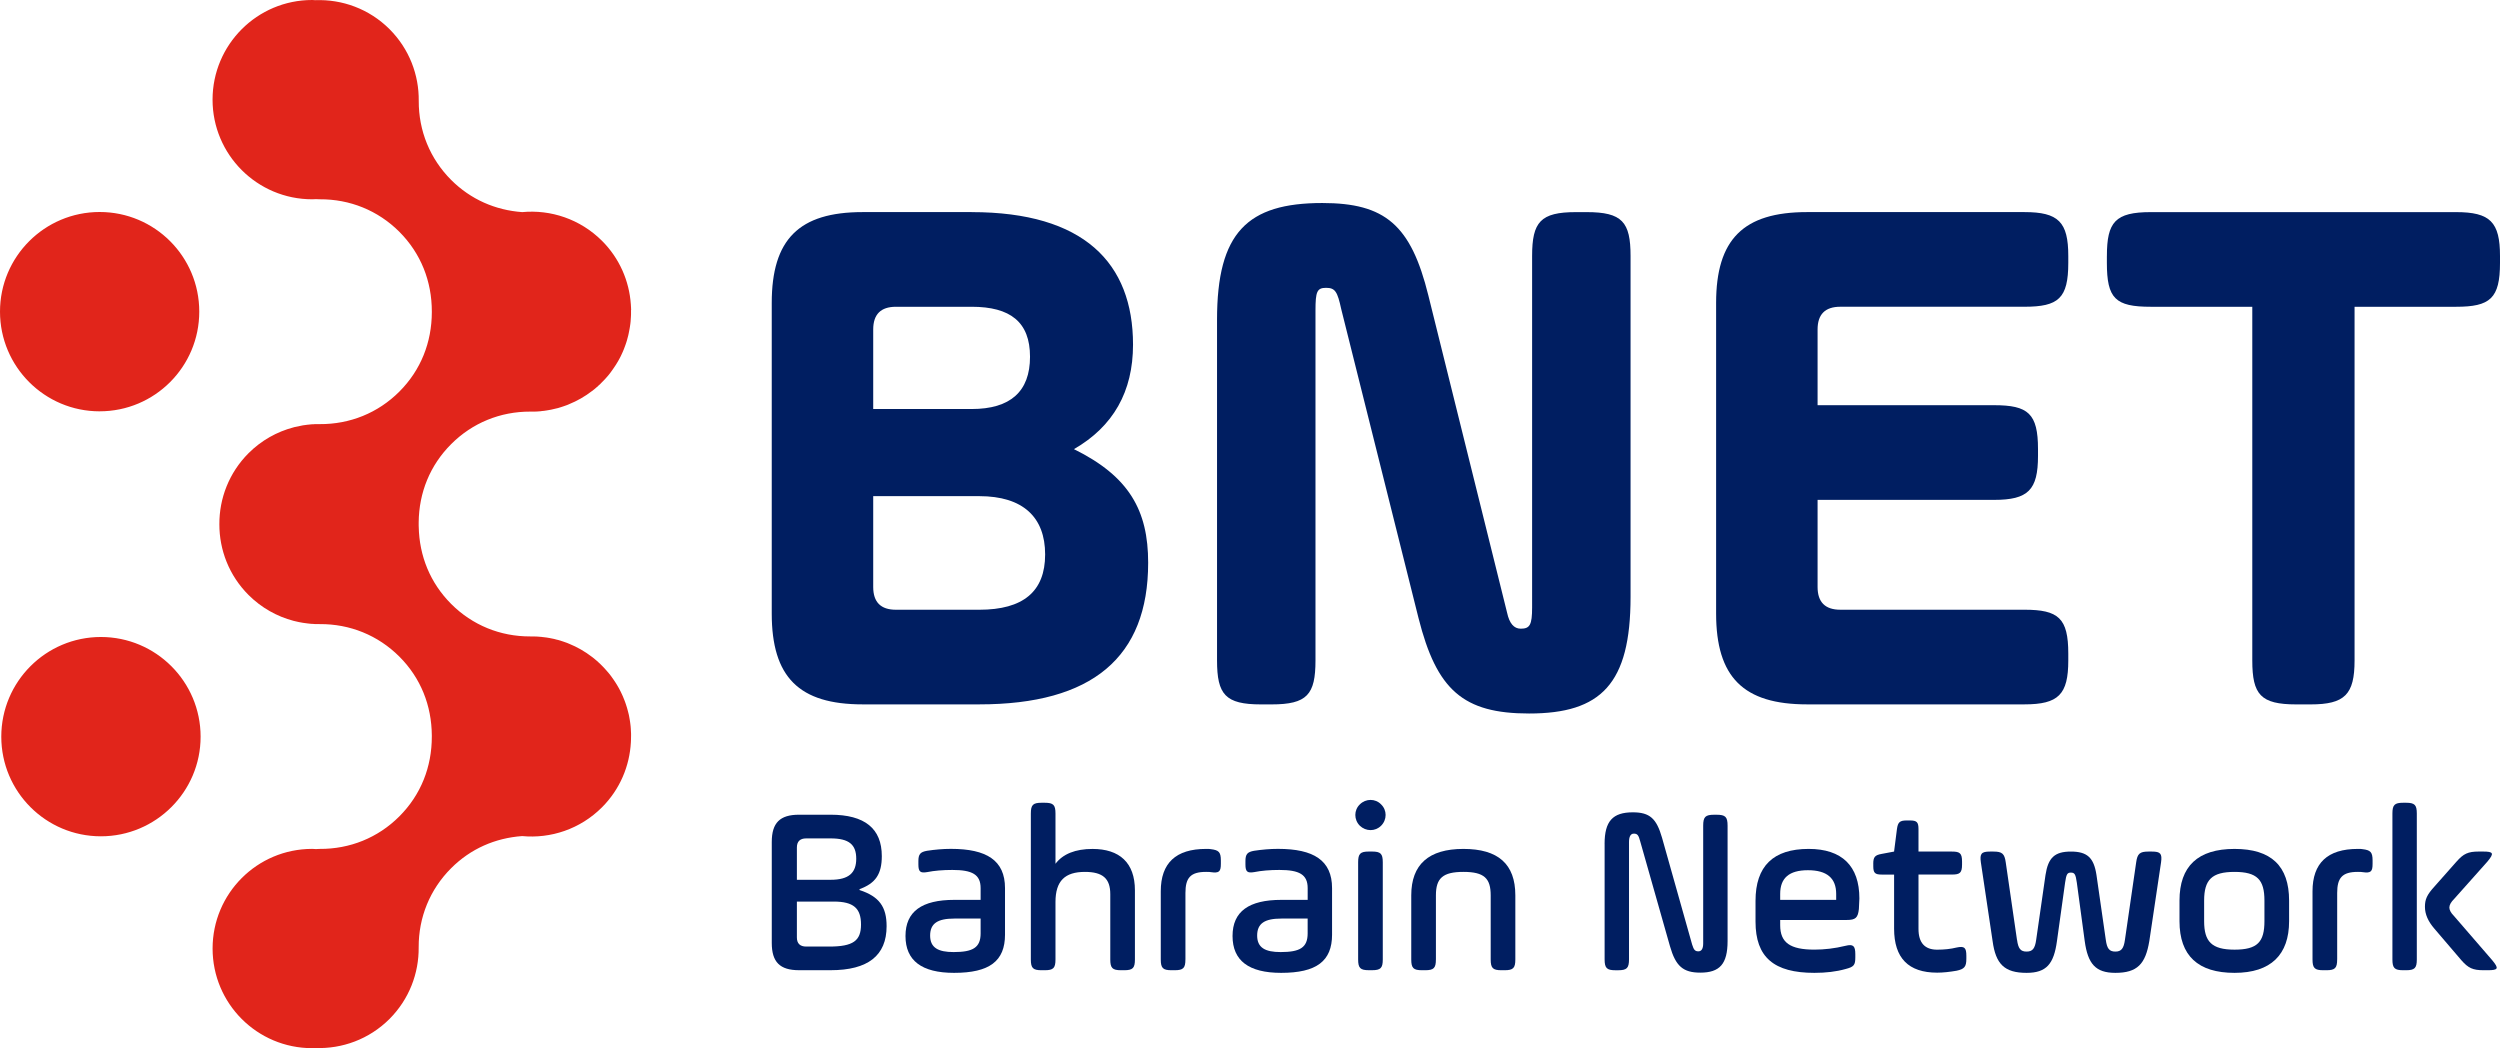
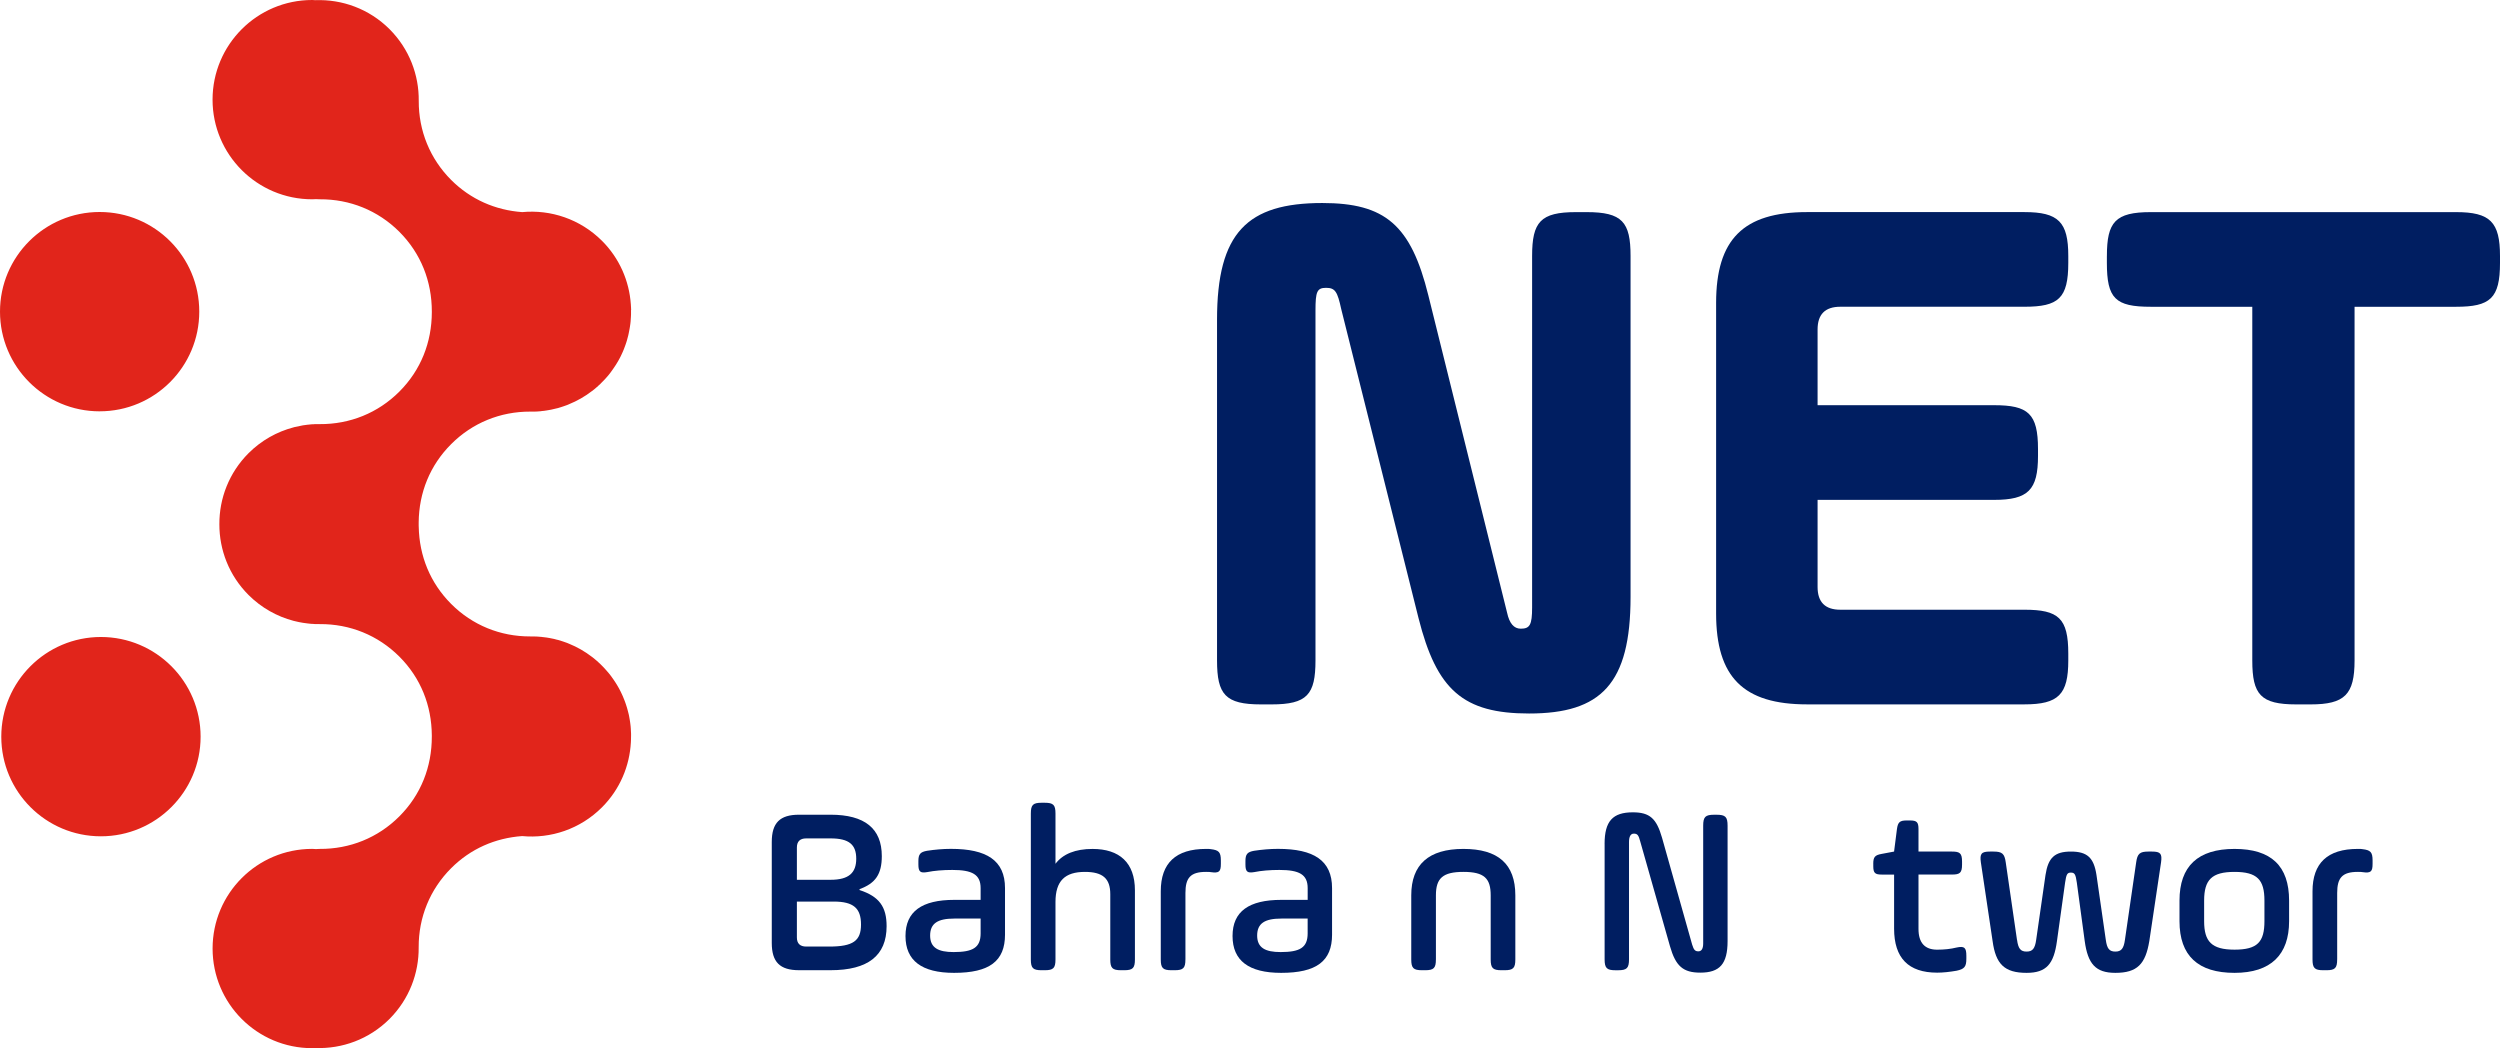
<svg xmlns="http://www.w3.org/2000/svg" id="Layer_2" viewBox="0 0 1026.9 430.6">
  <defs>
    <style>.cls-1{fill:#001e61;}.cls-2{fill:#e1251b;fill-rule:evenodd;}</style>
  </defs>
  <g id="Layer_1-2">
    <g>
      <path class="cls-2" d="m40.94,168.95c22.6,0,40.91-18.33,40.91-40.95s-18.31-40.92-40.91-40.92S0,105.41,0,128.01s18.33,40.95,40.94,40.95Zm.5,92.7c-22.57,0-40.91,18.33-40.91,40.95s18.33,40.92,40.91,40.92,40.96-18.34,40.96-40.92-18.34-40.95-40.96-40.95Zm217.8-134.26v-.16l-.04-.97-.06-.99-.02-.28c-.66-9.49-4.59-18.81-11.84-26.06-8.99-8.96-21.09-12.91-32.8-11.8-11.01-.8-21.14-5.21-29.14-13.19-8.74-8.74-13.39-20.24-13.34-32.49.12-10.63-3.86-21.32-11.99-29.46C151.61,3.61,140.51-.34,129.52.07l-1.28-.07c-22.6,0-40.93,18.34-40.93,40.94s18.33,40.92,40.93,40.92l1.55-.06,1.57.06c12.32-.08,23.88,4.57,32.67,13.34,8.89,8.92,13.37,20.39,13.35,32.82v.2c-.02,12.36-4.49,23.78-13.33,32.63-8.79,8.8-20.36,13.44-32.7,13.36h-1.14s-.34.01-.34.01h-.64s-.36.04-.36.04l-.49.02h-.29s-.21.03-.21.03l-.51.04h-.04s-.45.06-.45.06l-.5.04h0l-1.93.26c-1.16.2-2.29.44-3.43.71l-.47.13c-6.77,1.79-13.16,5.32-18.46,10.61-8.04,8.06-12.03,18.62-11.98,29.19-.02,10.49,3.95,21.01,11.98,29.04,5.31,5.3,11.7,8.83,18.46,10.62l.47.11c1.14.29,2.28.53,3.43.71l1.93.26h.02s.51.06.51.06l.43.05h.06l.49.05h.23l.27.02.49.03.36.03h.63l.34.02h.66s.49.01.49.01c12.33-.09,23.9,4.57,32.7,13.36,8.79,8.79,13.24,20.11,13.32,32.36v.47c.02,12.43-4.46,23.91-13.35,32.8-8.79,8.8-20.36,13.43-32.68,13.35l-1.57.07-1.54-.08c-22.6,0-40.91,18.31-40.91,40.93s18.31,40.93,40.91,40.93l1.27-.06c10.98.39,22.09-3.56,30.47-11.93,8.12-8.13,12.12-18.82,12-29.48-.04-12.23,4.6-23.73,13.34-32.46,7.99-8,18.13-12.39,29.14-13.19,11.71,1.1,23.82-2.82,32.8-11.8,7.44-7.44,11.37-17.03,11.89-26.79l.02-.54.02-.38.03-1.7v-.86s-.05-.98-.05-.98l-.05-1-.07-.97-.11-.97-.13-.99-.16-.97-.17-.97-.19-.97-.24-.95-.25-.97-.26-.94-.3-.94-.31-.94-.34-.93-.74-1.84-.41-.9-.44-.93-.46-.9-.47-.87-.51-.88-.53-.87-.56-.86-.57-.84-.6-.84-.6-.82-.65-.81-.69-.8-.69-.78-.71-.78-.75-.76-.74-.74h0s-.77-.7-.77-.7v-.04s-1.57-1.32-1.57-1.32l-.06-.06-.74-.58-.07-.05c-2.97-2.29-6.18-4.13-9.55-5.49h-.02s-.7-.3-.7-.3l-.22-.08-1.69-.59-.18-.05-.1-.03-.66-.23-.19-.03-.05-.04-.73-.2-.16-.04h-.09c-.88-.27-1.73-.47-2.62-.62h-.08s-.11-.05-.11-.05l-.1-.02-1.68-.28h-.08s-.07-.01-.07-.01l-.91-.11h-.09l-.8-.11-.14-.02h-.16s-.82-.07-.82-.07h-.04s0,0,0,0l-.81-.06h-.3l-.82-.04h-1.51c-12.26.03-23.74-4.61-32.46-13.35-8.62-8.64-13.09-19.71-13.32-31.71l-.02-.42v-1.37c.12-12.18,4.61-23.41,13.34-32.14,8.72-8.74,20.22-13.39,32.46-13.36h1.52l.82-.02h.29s.81-.07.81-.07h.05l.83-.06.12-.03h.05l.12-.03.8-.08h.08l.81-.11.1-.03h.07s.08-.01.08-.01l1.68-.29.11-.02.09-.03h.1c.87-.17,1.72-.38,2.6-.61l.09-.02.16-.03.74-.24h.06s.17-.06.17-.06l.67-.21.09-.05.19-.04,1.68-.59h0s.22-.08.22-.08l.69-.29.03-.02c3.37-1.36,6.58-3.19,9.54-5.48l.08-.04.73-.59.07-.04,1.56-1.35v-.03s.79-.69.79-.69h0s.73-.76.73-.76l.74-.74.72-.77.7-.78.67-.79.65-.83.59-.81.6-.85.57-.84.57-.86.52-.86.51-.86.48-.88.47-.91.43-.92.41-.9.38-.92.36-.95.34-.92.32-.93.29-.94.26-.97.26-.97.21-.96.19-.96.18-.96.16-.97.14-.98.11-.97.13-1.97.04-.98v-.98s0-.11,0-.11v-.71Z" />
-       <path class="cls-1" d="m399.12,87.13c46.06,0,66.28,20.84,66.28,54.44,0,19.28-8.1,33.6-24.27,42.92,22.71,11.2,30.49,25.2,30.49,46.67,0,38.89-23.03,58.17-69.38,58.17h-47.91c-26.14,0-37.33-11.2-37.33-37.32v-127.57c0-26.12,11.19-37.32,37.33-37.32h44.79Zm-31.11,38.88c-6.22,0-9.33,3.11-9.33,9.34v32.66h40.44c15.87,0,23.97-7.16,23.97-21.46s-8.1-20.54-23.97-20.54h-31.11Zm-9.33,77.79v37.32c0,6.22,3.11,9.34,9.33,9.34h34.23c18.04,0,27.06-7.47,27.06-22.71s-9.02-23.95-27.06-23.95h-43.56Z" />
      <path class="cls-1" d="m499.91,131.3c0-35.77,12.44-47.91,43.24-47.91,25.82,0,36.41,9.02,43.56,37.96l32.35,130.35c.94,4.36,2.8,6.54,5.6,6.54,3.74,0,4.67-1.56,4.67-8.72V105.17c0-14,3.42-18.04,18.04-18.04h4.36c14.62,0,18.04,4.04,18.04,18.04v140c0,35.77-12.13,47.91-41.68,47.91-27.07,0-37.96-9.64-45.42-39.2l-31.75-126.93c-1.55-7.16-2.48-8.72-6.22-8.72s-4.35,1.56-4.35,9.34v143.73c0,14-3.42,18.04-18.05,18.04h-4.35c-14.62,0-18.04-4.04-18.04-18.04v-140Z" />
      <path class="cls-1" d="m746.59,205.34v35.77c0,6.22,3.11,9.34,9.33,9.34h75.61c14,0,18.04,3.42,18.04,18.04v2.8c0,14-4.04,18.04-18.04,18.04h-89.29c-26.14,0-37.33-11.2-37.33-37.32v-127.57c0-26.12,11.19-37.32,37.33-37.32h89.29c14,0,18.04,4.04,18.04,18.04v2.8c0,14.62-4.04,18.04-18.04,18.04h-75.61c-6.22,0-9.33,3.11-9.33,9.34v31.1h72.5c14,0,18.04,3.42,18.04,18.04v2.8c0,14-4.05,18.05-18.04,18.05h-72.5Z" />
      <path class="cls-1" d="m865.43,105.17c0-14,3.42-18.04,18.04-18.04h125.37c14,0,18.06,4.04,18.06,18.04v2.8c0,14.62-4.05,18.04-18.06,18.04h-41.68v145.29c0,14-4.05,18.04-18.06,18.04h-5.91c-14.62,0-18.04-4.04-18.04-18.04V126.01h-41.69c-14.62,0-18.04-3.42-18.04-18.04v-2.8Z" />
      <g>
        <path class="cls-1" d="m341.18,334.65c14.05,0,21.03,5.7,21.03,17,0,7.37-2.56,11.2-9.14,13.56v.39c8.16,2.65,11.11,6.98,11.11,14.84,0,12.09-7.67,18.08-23,18.08h-12.97c-7.86,0-11.2-3.34-11.2-11.2v-41.47c0-7.86,3.34-11.2,11.2-11.2h12.97Zm-10.02,9.73c-2.56,0-3.83,1.28-3.83,3.73v13.27h13.86c7.47,0,10.52-2.85,10.52-8.65s-2.95-8.35-10.52-8.35h-10.02Zm-3.83,25.95v14.74c0,2.46,1.28,3.74,3.83,3.74h9.44c9.83,0,13.07-2.36,13.07-9.04s-3.05-9.44-11.2-9.44h-15.14Z" />
        <path class="cls-1" d="m412.82,383.89c0,10.91-6.39,15.72-20.93,15.72-13.27,0-19.95-5.01-19.95-15.14s6.78-14.84,20.05-14.84h10.81v-4.82c0-5.6-3.44-7.47-11.6-7.47-3.93,0-7.37.29-10.32.88-2.85.49-3.64-.1-3.64-3.14v-1.38c0-2.85.79-3.73,3.54-4.23,3.24-.49,6.58-.79,9.83-.79,14.64,0,22.21,4.72,22.21,16.12v19.07Zm-10.02-6.58h-10.81c-6.78,0-9.93,1.96-9.93,6.98s3.34,6.78,9.63,6.78c7.86,0,11.11-1.77,11.11-7.67v-6.09Z" />
        <path class="cls-1" d="m423.43,334.16c0-3.54.88-4.42,4.42-4.42h1.28c3.54,0,4.42.88,4.42,4.42v20.64c3.05-4.03,8.16-6.09,15.23-6.09,11.01,0,17.4,5.6,17.4,17v28.4c0,3.54-.88,4.42-4.42,4.42h-1.28c-3.54,0-4.42-.88-4.42-4.42v-26.83c0-6.39-3.05-9.14-10.42-9.14-8.16,0-12.09,3.64-12.09,12.38v23.59c0,3.54-.88,4.42-4.42,4.42h-1.28c-3.54,0-4.42-.88-4.42-4.42v-59.95Z" />
        <path class="cls-1" d="m486.92,394.11c0,3.54-.88,4.42-4.42,4.42h-1.28c-3.54,0-4.42-.88-4.42-4.42v-28.01c0-11.6,6.19-17.4,18.58-17.4.98,0,1.67,0,1.97.1,3.24.39,4.13,1.18,4.13,4.62v1.38c0,3.24-.69,3.93-4.13,3.44-.29-.1-.98-.1-1.97-.1-6.39,0-8.45,2.46-8.45,8.65v27.32Z" />
        <path class="cls-1" d="m547.16,383.89c0,10.91-6.39,15.72-20.93,15.72-13.27,0-19.95-5.01-19.95-15.14s6.78-14.84,20.05-14.84h10.81v-4.82c0-5.6-3.44-7.47-11.6-7.47-3.93,0-7.37.29-10.32.88-2.85.49-3.64-.1-3.64-3.14v-1.38c0-2.85.79-3.73,3.54-4.23,3.24-.49,6.58-.79,9.83-.79,14.64,0,22.21,4.72,22.21,16.12v19.07Zm-10.03-6.58h-10.81c-6.78,0-9.93,1.96-9.93,6.98s3.34,6.78,9.63,6.78c7.86,0,11.11-1.77,11.11-7.67v-6.09Z" />
-         <path class="cls-1" d="m558.56,330.42c2.46-2.46,6.39-2.46,8.75,0,2.46,2.36,2.46,6.29,0,8.75s-6.29,2.36-8.75,0c-2.46-2.46-2.46-6.39,0-8.75Zm-.69,23.78c0-3.54.88-4.42,4.42-4.42h1.28c3.54,0,4.42.88,4.42,4.42v39.9c0,3.54-.88,4.42-4.42,4.42h-1.28c-3.54,0-4.42-.88-4.42-4.42v-39.9Z" />
        <path class="cls-1" d="m589.81,394.11c0,3.54-.88,4.42-4.42,4.42h-1.28c-3.54,0-4.42-.88-4.42-4.42v-26.34c0-12.68,7.17-19.07,21.42-19.07s21.33,6.19,21.33,19.07v26.34c0,3.54-.88,4.42-4.42,4.42h-1.28c-3.54,0-4.42-.88-4.42-4.42v-26.34c0-6.98-2.65-9.63-11.2-9.63s-11.3,2.65-11.3,9.63v26.34Z" />
        <path class="cls-1" d="m659.1,346.64c0-9.34,3.34-12.97,11.6-12.97,6.98,0,9.73,2.56,11.99,10.42l12.38,43.93c.69,2.26,1.28,2.75,2.56,2.75s1.97-1.08,1.97-3.24v-48.35c0-3.64.88-4.52,4.52-4.52h.98c3.64,0,4.52.88,4.52,4.52v47.37c0,9.43-3.24,12.97-11.2,12.97-7.08,0-10.12-2.65-12.48-10.91l-12.19-42.95c-.69-2.65-1.18-3.24-2.65-3.24-1.28,0-1.97,1.18-1.97,3.44v48.16c0,3.64-.88,4.52-4.52,4.52h-.98c-3.64,0-4.52-.88-4.52-4.52v-47.37Z" />
-         <path class="cls-1" d="m763.56,373.37c-.39,3.64-1.38,4.52-5.01,4.52h-27.32v2.16c0,7.17,4.13,10.02,14.05,10.02,4.13,0,8.35-.49,12.78-1.57,3.15-.79,4.03,0,4.03,3.44v1.28c0,3.24-.59,3.93-4.03,4.82-3.83,1.08-8.06,1.57-12.78,1.57-16.61,0-24.18-6.39-24.18-21.03v-8.55c0-14.25,7.27-21.33,21.82-21.33,13.66,0,20.84,6.98,20.84,20.34,0,.88-.1,2.36-.2,4.32Zm-32.33-3.73h23v-2.46c0-6.49-3.83-9.73-11.6-9.73s-11.4,3.24-11.4,9.73v2.46Z" />
        <path class="cls-1" d="m769.46,354.8c0-2.75.69-3.54,3.34-4.03l5.21-.98,1.18-9.24c.39-2.85,1.18-3.54,4.03-3.54h1.28c2.85,0,3.54.69,3.54,3.54v9.24h13.76c3.24,0,4.13.69,4.13,4.13v1.18c0,3.44-.88,4.13-4.13,4.13h-13.76v22.31c0,5.7,2.56,8.55,7.67,8.55,2.95,0,5.6-.29,7.96-.88,3.24-.69,4.03,0,4.03,3.44v1.18c0,3.24-.79,4.23-4.03,4.91-2.85.49-5.5.79-7.96.79-11.79,0-17.69-6-17.69-18.08v-22.21h-5.11c-2.75,0-3.44-.69-3.44-3.44v-.98Z" />
        <path class="cls-1" d="m828.52,386.05c.49,3.64,1.47,4.82,3.93,4.82s3.44-1.28,3.93-4.82l3.83-26.63c1.08-7.08,3.74-9.63,10.42-9.63s9.44,2.46,10.52,9.63l3.83,26.63c.49,3.64,1.47,4.82,3.93,4.82s3.44-1.28,3.93-4.82l4.62-31.84c.49-3.54,1.47-4.42,5.01-4.42h1.47c3.54,0,4.23.88,3.74,4.42l-4.82,32.33c-1.57,9.43-4.91,13.07-13.96,13.07-8.16,0-11.3-3.73-12.58-13.07l-3.24-23.98c-.49-3.44-.88-4.13-2.46-4.13-1.47,0-1.87.69-2.36,4.13l-3.34,23.98c-1.28,9.43-4.32,13.07-12.48,13.07-9.14,0-12.68-3.64-13.96-13.07l-4.82-32.33c-.49-3.54.2-4.42,3.74-4.42h1.47c3.54,0,4.52.88,5.01,4.42l4.62,31.84Z" />
        <path class="cls-1" d="m895.25,378.38v-8.45c0-14.15,7.57-21.23,22.61-21.23s22.41,6.98,22.41,21.23v8.45c0,13.76-7.47,21.23-22.41,21.23s-22.61-6.98-22.61-21.23Zm34.89-8.45c0-8.55-2.95-11.79-12.29-11.79s-12.48,3.24-12.48,11.79v8.45c0,8.35,3.05,11.7,12.48,11.7s12.29-3.15,12.29-11.7v-8.45Z" />
        <path class="cls-1" d="m960.01,394.11c0,3.54-.88,4.42-4.42,4.42h-1.28c-3.54,0-4.42-.88-4.42-4.42v-28.01c0-11.6,6.19-17.4,18.58-17.4.98,0,1.67,0,1.96.1,3.24.39,4.13,1.18,4.13,4.62v1.38c0,3.24-.69,3.93-4.13,3.44-.29-.1-.98-.1-1.96-.1-6.39,0-8.45,2.46-8.45,8.65v27.32Z" />
-         <path class="cls-1" d="m982.71,334.16c0-3.54.88-4.42,4.42-4.42h1.18c3.54,0,4.42.88,4.42,4.42v59.95c0,3.54-.88,4.42-4.42,4.42h-1.18c-3.54,0-4.42-.88-4.42-4.42v-59.95Zm26.34,19.75c2.85-3.24,4.72-4.13,9.14-4.13h1.67c4.42,0,4.72.69,1.87,4.13l-13.66,15.33c-1.28,1.28-1.97,2.46-1.97,3.54,0,.98.59,2.16,1.87,3.44l15.72,18.18c2.85,3.44,2.56,4.13-1.87,4.13h-1.67c-4.42,0-6.29-.88-9.14-4.13l-11.01-12.88c-2.65-3.05-3.93-6-3.93-9.04s.79-4.91,3.93-8.35l9.04-10.22Z" />
      </g>
    </g>
  </g>
</svg>